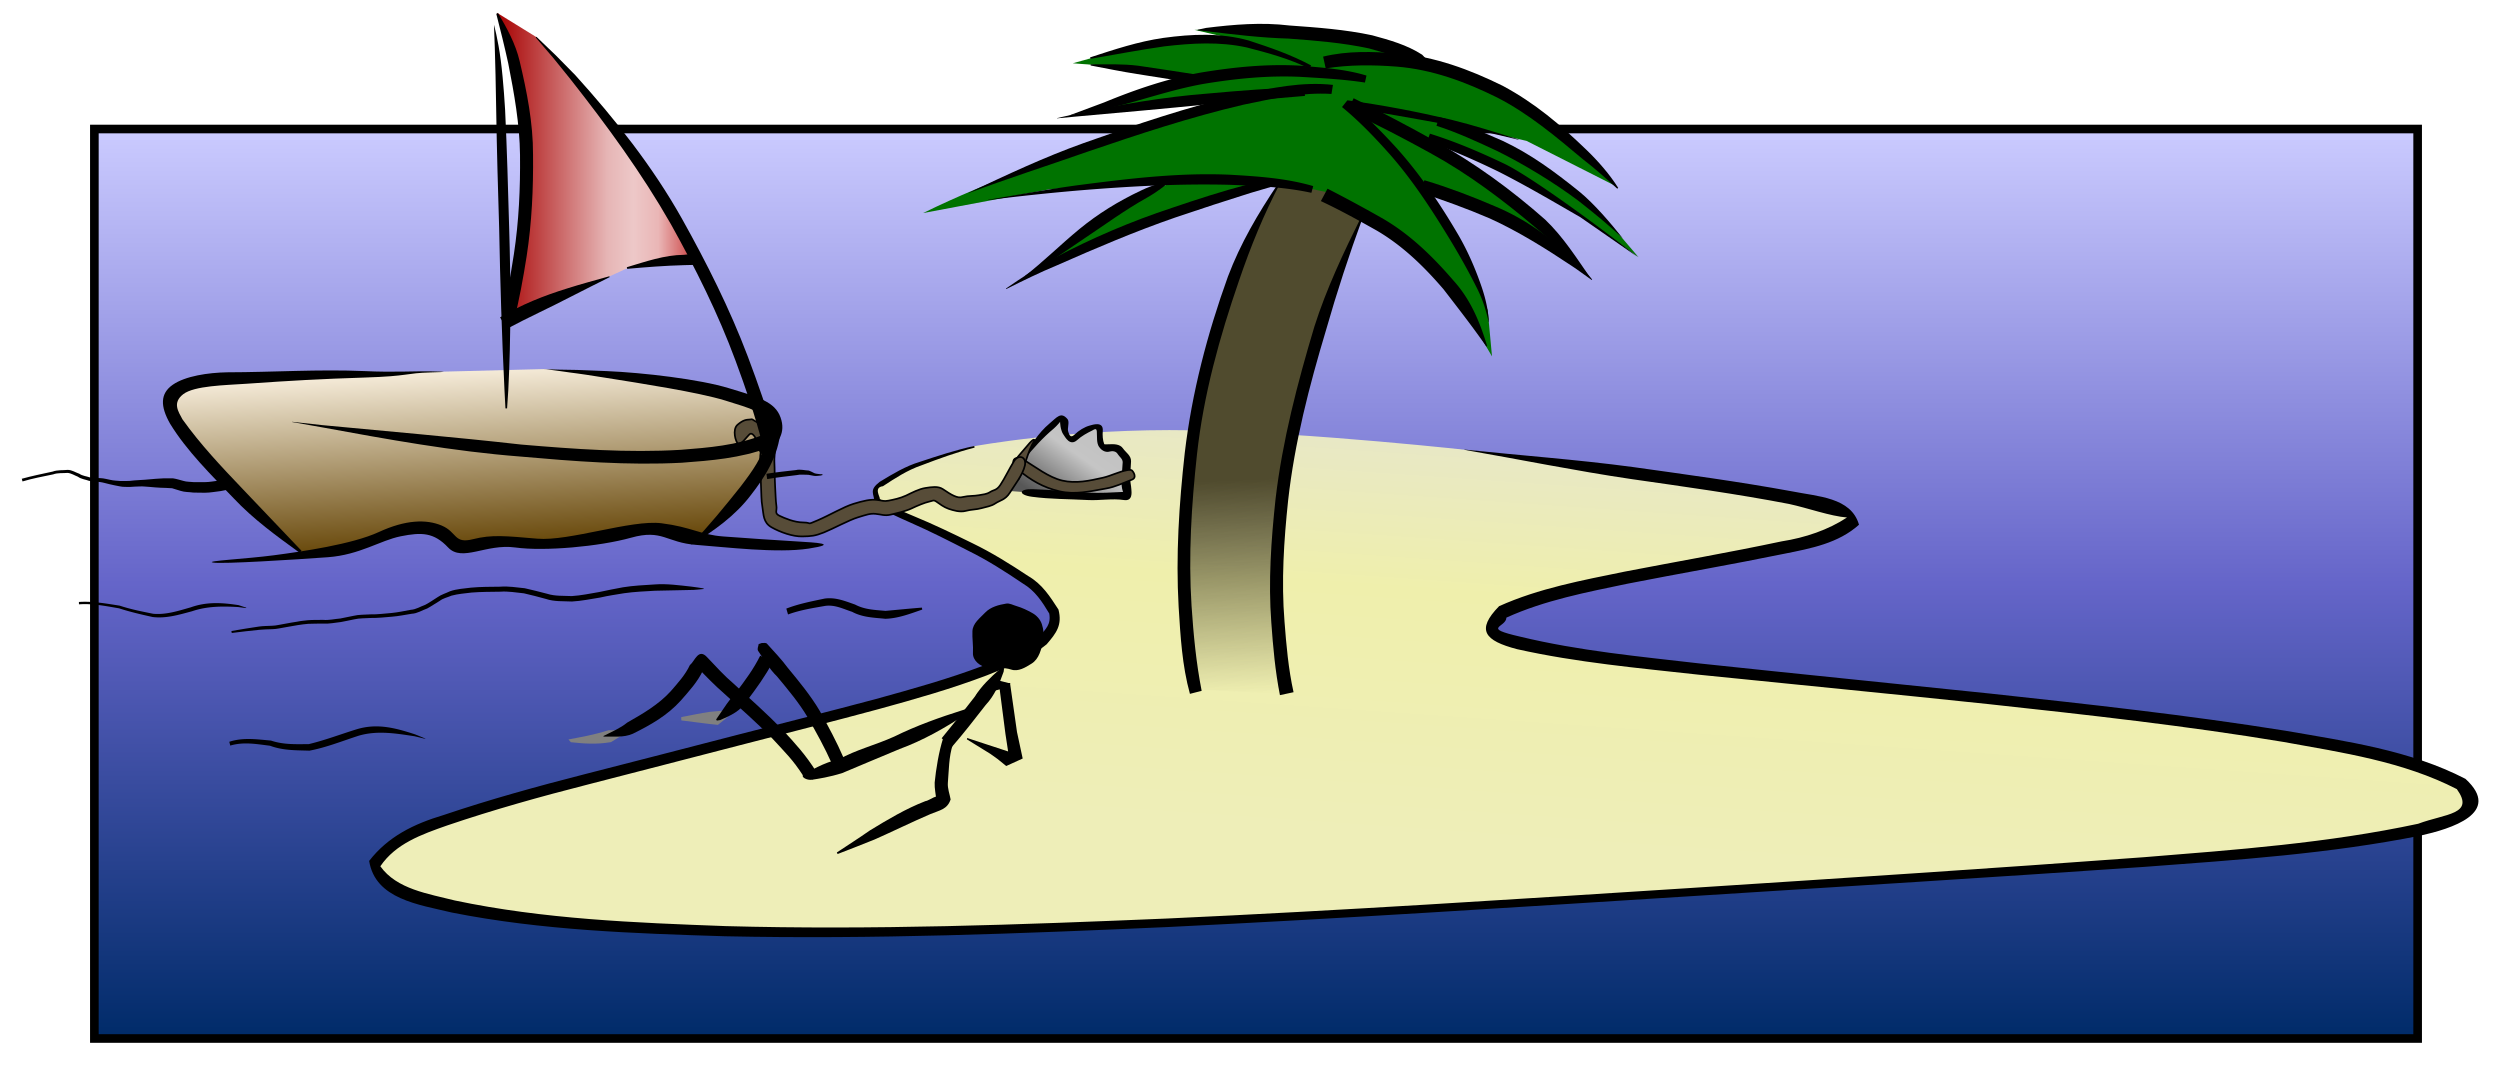
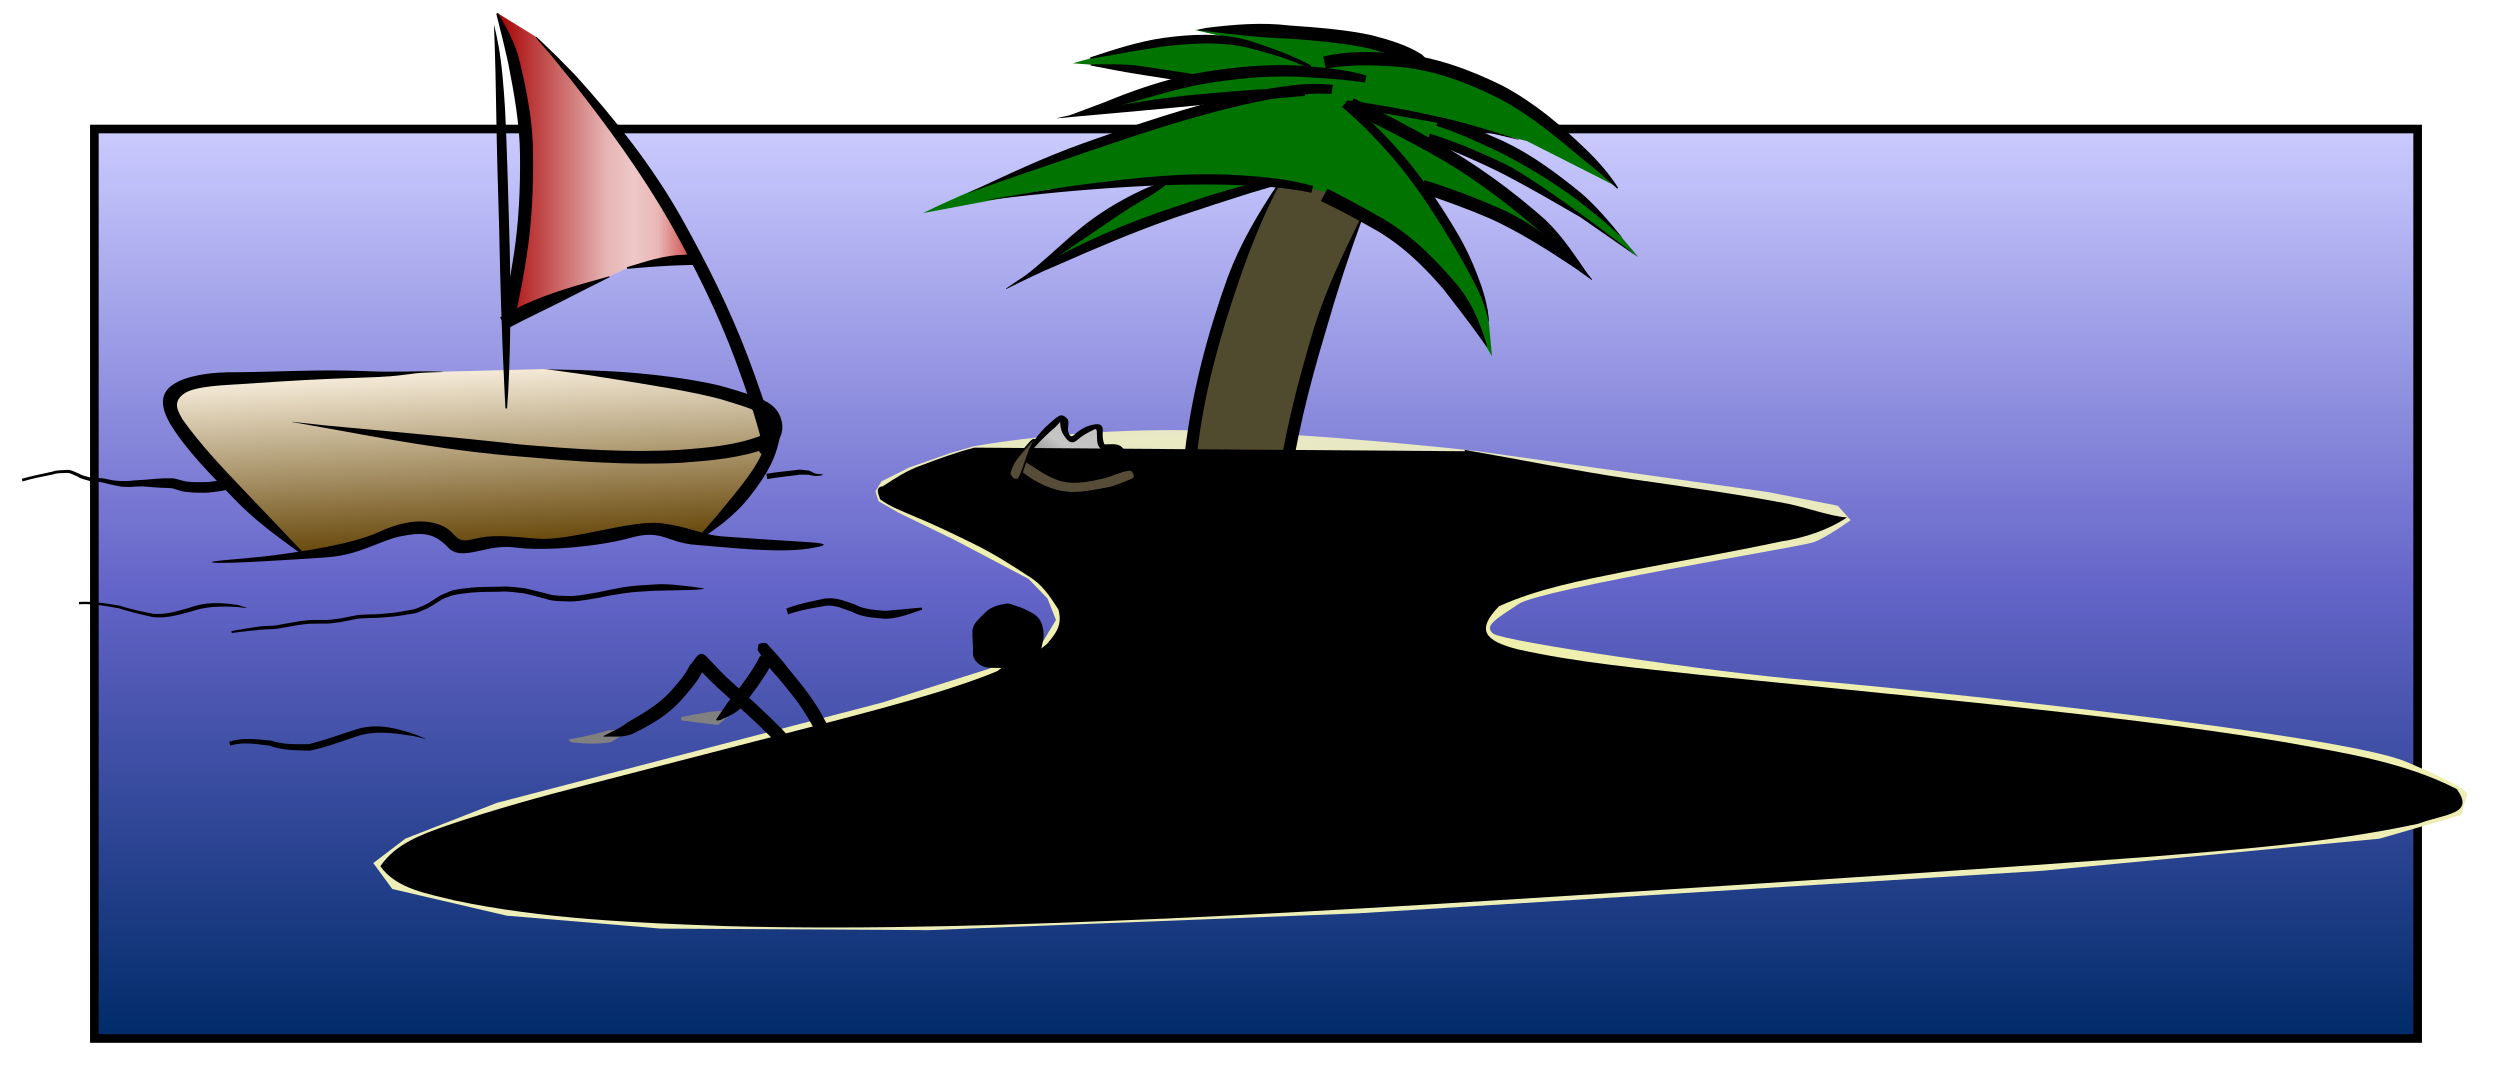
<svg xmlns="http://www.w3.org/2000/svg" viewBox="0 0 290 125" version="1.0">
  <defs>
    <linearGradient id="b" y2="239.85" gradientUnits="userSpaceOnUse" x2="284" gradientTransform="translate(-143.57 -199.17)" y1="345.36" x1="284">
      <stop offset="0" stop-color="#002b69" />
      <stop offset=".5" stop-color="#6565c9" />
      <stop offset="1" stop-color="#cbcbff" />
    </linearGradient>
    <linearGradient id="c" y2="244.07" gradientUnits="userSpaceOnUse" x2="241.68" gradientTransform="translate(-143.57 -199.17)" y1="244.07" x1="218.71">
      <stop offset="0" stop-color="#a70000" />
      <stop offset=".557" stop-color="#e6b5b5" />
      <stop offset=".689" stop-color="#edc8c8" />
      <stop offset=".815" stop-color="#eab6b6" />
      <stop offset="1" stop-color="#c93e3e" />
    </linearGradient>
    <linearGradient id="d" y2="267.61" gradientUnits="userSpaceOnUse" x2="218.04" gradientTransform="translate(-143.57 -199.17)" y1="289.11" x1="219.11">
      <stop offset="0" stop-color="#614000" />
      <stop offset=".5" stop-color="#ab966d" />
      <stop offset=".75" stop-color="#d0c1a3" />
      <stop offset="1" stop-color="#f6ecda" />
    </linearGradient>
    <linearGradient id="e" y2="262.86" gradientUnits="userSpaceOnUse" x2="303.5" gradientTransform="translate(-143.57 -199.17)" y1="320.36" x1="299.5">
      <stop offset="0" stop-color="#eeeeb8" />
      <stop offset=".5" stop-color="#efefac" />
      <stop offset="1" stop-color="#e3e3d7" />
    </linearGradient>
    <linearGradient id="f" y2="305.39" gradientUnits="userSpaceOnUse" x2="306.53" gradientTransform="translate(-143.57 -199.17)" y1="280.57" x1="305.57">
      <stop offset="0" stop-color="#504b2e" />
      <stop offset="1" stop-color="#504b2e" stop-opacity="0" />
    </linearGradient>
    <linearGradient id="g" y2="275.39" gradientUnits="userSpaceOnUse" x2="285.94" gradientTransform="translate(-143.57 -199.17)" y1="282.24" x1="281.16">
      <stop offset="0" stop-color="#575757" />
      <stop offset=".784" stop-color="#c5c5c5" />
      <stop offset="1" stop-color="#c3c3c3" />
    </linearGradient>
    <filter id="a">
      <feGaussianBlur stdDeviation="2.177" />
    </filter>
  </defs>
  <path d="M75.088 27.137l.031.062-.125.063c.488 1.919.978 3.848 1.406 5.781.492 2.523.952 5.036 1.188 7.594h-1.469c-.032-.75-.057-1.5-.094-2.25 0 0-.179-3.255-.5-5.719-.321-2.463-.781-4.125-.781-4.125s.157 3.733.25 9.969c.011.71.018 1.418.031 2.125H28.369v40.437c-.177-.01-.355-.008-.531-.031-.4-.14-.854-.189-1.219-.437-.44-.149-.828-.424-1.312-.438-.583.067-1.213-.027-1.782.188-1.194.262-2.383.516-3.562.843l.062.313c1.167-.358 2.372-.589 3.563-.844.543-.199 1.135-.099 1.687-.156.43.04.798.291 1.188.437.387.281.882.341 1.312.5.202.026.392.043.594.063v64.628h269.5v-24.47l5.03-1.47.72-2.38s.45-.49-5.75-3.21V40.637h-99.28l-.47-.5-9-5-8.75-3.25-14.5-3-9.88.25 4.25 1-11.62 1-6.75 1.875 4.87.375 9.25 1.375-7.37 2-5.44 2.094 5.19-.844 10-.875-1.63 1.375-6.37 2.125H89.493c-1.699-2.149-3.507-4.247-5.344-6.281-3.008-3.048-1.494-1.563-4.5-4.438l-.031.031-4.375-2.718c-.012-.02-.019-.043-.031-.063l-.031.031-.094-.062zm111.28 13l2.16.5h-1.16l-1-.5z" opacity=".178" color="#000" filter="url(#a)" transform="translate(-17.488 -25.723)" />
  <path color="#000" stroke="#000" fill="url(#b)" d="M28.434 40.689h269.5v105.5h-269.5z" transform="translate(-17.488 -25.723)" />
  <path d="M76.707 62.589l11.239-4.691 2.54-1.172 7.623-1.075s-4.202-8.502-8.209-13.975-7.036-8.404-7.036-8.404l-3.127-3.225-4.593-2.834 2.736 10.456.684 9.871-.586 7.329" fill-rule="evenodd" fill="url(#c)" transform="translate(-17.488 -25.723)" />
  <path d="M80.699 68.533l-11.749.3-9.653.157-12.613.324-6.875 1-2.5 1.625.625 2.25 7.375 8.625 7.25 7.125 4.625-.375 7.125-2.5h3.25l3.375 2.125 5.25-.75 6.125.5 5.875-1.125 5.625-1.125 4.625 1.5 5.996-6 2.88-5.125-.75-4-6-2.125-11.001-1.75" fill-rule="evenodd" fill="url(#d)" transform="translate(-17.488 -25.723)" />
  <path d="M154.322 22.841l8.5 5 5 5 3.12 4.875 2.13 3.625-.5-5.375-3.88-8.75-3.62-5.5 10.12 3.875 6.25 3-14.37-12 11.12 4.75 9.13 6.531 2.75 1.969-2.88-3.375-8.62-7.125-9.63-4.875 8.13 1.875 10.37 5.25-6.75-7.125-9-5-8.75-3.25-14.5-3-9.87.25 4.25 1-11.63 1-6.75 1.875 4.88.375 9.25 1.375-7.38 2-5.43 2.094 5.18-.844 10-.875-1.62 1.375-19.88 6.625c-4.27 1.606-8.43 3.312-12.37 5.25l14.62-2.75 11.13-.875 4.25-.25-4.75 1.625-7.25 4.875-3.88 3.5 20.75-8.125 6.88-1.5" fill-rule="evenodd" fill="#007300" />
  <path d="M130.44 77.493s11.31-2.122 25.28-1.856c13.96.265 32.88 2.386 32.88 2.386l33.94 4.773 8.13 1.591 1.5 1.679s-2.83 2.033-4.33 2.564c-1.5.53-31.55 5.391-34.2 7.159-2.66 1.768-4.07 2.563-2.92 3.447s25.72 4.504 36.5 5.394c10.79.88 61.7 6.19 69.39 9.46s7.07 3.8 7.07 3.8l-.71 2.38-9.46 2.74-39.06 3.72-79.46 4.94-49.77 1.95-31.11-.18-17.854-1.5-13.259-3.09-2.209-3.01 3.712-2.83 10.607-4.15 44.813-11.67 12.29-3.89 6.27-3.18 1.5-2.475-.97-2.475-2.21-2.298-8.57-4.508-6.54-3.181-2.3-1.326-.35-1.149.7-1.149 3.18-1.591 4.78-1.68" color="#000" fill="url(#e)" transform="translate(-17.488 -25.723)" />
  <path d="M165.7 47.264l-3.62 7.336-6.36 20.506-.71 21.832 1.24 8.752 9.72.53V83.503l5.83-23.865 3.89-9.192-3.62-2.298-4.77-.972" fill-rule="evenodd" fill="url(#f)" transform="translate(-17.488 -25.723)" />
  <path d="M134.72 82.689l3.81.281 9.37.344.35-.75.03-3.344-1.06-1.562-1.85-.094-.37-2.281-1.28.125-1.79 1.25-.71-.594-.47-1.781-1.25.656-2.07 2.375-2.12 2.344-.75 2.437" fill-rule="evenodd" fill="url(#g)" transform="translate(-17.488 -25.723)" />
-   <path d="M113.052 51.925c-2.1.533-4.14 1.284-6.16 2.052-1.63.557-3.05 1.492-4.47 2.421-1.13.15-.3 1.251-.36 1.498 1.19.891 2.61 1.401 3.96 1.987 2.3.946 4.54 2.031 6.77 3.125 2.26 1.094 4.38 2.42 6.47 3.806 1.64.944 2.54 2.385 3.52 3.896.46 1.794-.24 2.716-1.37 4.027-2.04 1.66-4.51 2.64-6.93 3.6-4.1 1.56-8.33 2.76-12.56 3.92-5.32 1.44-10.68 2.79-16.02 4.17-5.907 1.55-11.823 3.04-17.729 4.58-5.48 1.4-10.931 2.92-16.287 4.74-2.993 1.05-5.986 2.11-7.767 4.74 1.898 2.67 5.587 3.19 8.65 3.97 10.312 2.17 20.882 2.58 31.383 2.97 17.09.47 34.18-.16 51.25-.88 20.19-.92 40.36-2.24 60.53-3.53 17.59-1.14 35.17-2.28 52.74-3.58 10.66-.86 21.36-1.64 31.83-3.88 3.18-1.19 6.62-1.06 4.49-4.02-6.21-3.2-13.3-4.24-20.1-5.47-11.32-1.88-22.73-3.14-34.13-4.38-11.23-1.19-22.46-2.27-33.69-3.42-7.05-.78-14.14-1.41-21.08-2.96-3.8-.99-4.8-2.223-2.1-4.989 4.62-2.08 9.66-3.002 14.59-4.014 6.06-1.172 12.14-2.221 18.18-3.505 2.74-.424 5.43-1.344 7.59-2.771-1.93-.145-4.6-1.116-6.73-1.57-6.07-1.169-12.2-2.01-18.31-2.889-6.48-.957-12.89-2.269-19.34-3.388l.01-.032c6.51.688 13.04 1.157 19.53 2.026 6.14.865 12.3 1.691 18.41 2.812 3.02.611 6.91.69 7.82 3.882-2.39 2.141-5.51 2.738-8.68 3.369-6.05 1.244-12.13 2.281-18.19 3.475-4.75.993-9.59 1.916-14.03 3.93-.02 1.164-2.98 1.159 1.59 2.207 6.85 1.657 13.89 2.307 20.88 3.117 11.22 1.2 22.45 2.31 33.68 3.49 11.43 1.24 22.87 2.49 34.23 4.31 7.06 1.23 14.44 2.25 20.87 5.58 4.34 3.98-1.72 5.8-5.2 6.58-10.56 2.11-21.32 2.83-32.04 3.63-17.58 1.21-35.17 2.3-52.75 3.41-20.18 1.27-40.36 2.59-60.56 3.57-17.1.76-34.21 1.44-51.33 1.07-10.598-.33-21.262-.68-31.689-2.75-3.859-.93-8.887-1.55-9.603-5.99 2.2-2.83 5.145-4.28 8.654-5.33 5.393-1.82 10.876-3.33 16.387-4.74 5.909-1.52 11.823-3.03 17.731-4.57 5.34-1.37 10.68-2.72 16.01-4.14 4.19-1.16 8.38-2.32 12.44-3.86 2.26-.93 4.61-1.78 6.52-3.355.74-.936 1.38-1.41 1.15-2.704-.82-1.363-1.62-2.622-3.06-3.481-2.04-1.378-4.1-2.7-6.31-3.789-2.2-1.128-4.4-2.252-6.66-3.242-1.45-.668-3-1.237-4.21-2.297-.11-1.174-.69-1.486.57-2.464 1.5-.907 2.99-1.822 4.69-2.331 2.07-.688 4.14-1.364 6.28-1.834l.04.195z" color="#000" />
+   <path d="M113.052 51.925c-2.1.533-4.14 1.284-6.16 2.052-1.63.557-3.05 1.492-4.47 2.421-1.13.15-.3 1.251-.36 1.498 1.19.891 2.61 1.401 3.96 1.987 2.3.946 4.54 2.031 6.77 3.125 2.26 1.094 4.38 2.42 6.47 3.806 1.64.944 2.54 2.385 3.52 3.896.46 1.794-.24 2.716-1.37 4.027-2.04 1.66-4.51 2.64-6.93 3.6-4.1 1.56-8.33 2.76-12.56 3.92-5.32 1.44-10.68 2.79-16.02 4.17-5.907 1.55-11.823 3.04-17.729 4.58-5.48 1.4-10.931 2.92-16.287 4.74-2.993 1.05-5.986 2.11-7.767 4.74 1.898 2.67 5.587 3.19 8.65 3.97 10.312 2.17 20.882 2.58 31.383 2.97 17.09.47 34.18-.16 51.25-.88 20.19-.92 40.36-2.24 60.53-3.53 17.59-1.14 35.17-2.28 52.74-3.58 10.66-.86 21.36-1.64 31.83-3.88 3.18-1.19 6.62-1.06 4.49-4.02-6.21-3.2-13.3-4.24-20.1-5.47-11.32-1.88-22.73-3.14-34.13-4.38-11.23-1.19-22.46-2.27-33.69-3.42-7.05-.78-14.14-1.41-21.08-2.96-3.8-.99-4.8-2.223-2.1-4.989 4.62-2.08 9.66-3.002 14.59-4.014 6.06-1.172 12.14-2.221 18.18-3.505 2.74-.424 5.43-1.344 7.59-2.771-1.93-.145-4.6-1.116-6.73-1.57-6.07-1.169-12.2-2.01-18.31-2.889-6.48-.957-12.89-2.269-19.34-3.388l.01-.032l.04.195z" color="#000" />
  <g color="#000">
    <path d="M138.032 80.487c-.91-3.28-1.1-6.71-1.31-10.09-.34-5.97.05-11.93.71-17.86.83-7.01 2.62-13.83 5.01-20.46 1.44-3.82 3.5-7.33 5.77-10.7l.33-.21c-1.93 3.65-3.48 7.46-4.81 11.37-2.26 6.55-4.12 13.24-4.88 20.15-.64 5.85-1.01 11.73-.63 17.62.22 3.29.53 6.58 1.17 9.83l-1.36.35zM148.472 80.637c-.55-2.79-.8-5.61-1-8.43-.36-4.78-.02-9.56.49-14.31.8-6.8 2.54-13.44 4.5-19.99 1.4-4.41 3.39-8.61 5.44-12.75l.18.07c-1.58 4.31-3.01 8.67-4.27 13.09-1.94 6.46-3.64 13.01-4.39 19.74-.49 4.66-.8 9.35-.42 14.03.21 2.75.45 5.51 1.05 8.21l-1.58.34zM154.452 10.897c-3.44-.21-6.84.54-10.18 1.24-6.18 1.44-12.21 3.44-18.21 5.49-4.56 1.6-9.15 3.07-13.68 4.76l-.01-.03c4.38-2.06 8.76-4.13 13.33-5.76 6.02-2.14 12.09-4.2 18.32-5.65 3.47-.74 7.03-1.5 10.6-1.1l-.17 1.05z" />
    <path d="M152.122 22.367c-3.13-.68-6.34-.81-9.52-.93-5.85-.15-11.7.18-17.52.66a260 260 0 00-10.44 1.11l-.01-.04c3.46-.57 6.91-1.21 10.38-1.68 5.85-.76 11.74-1.48 17.64-1.22 3.26.19 6.54.4 9.68 1.32l-.21.78zM153.992 21.887a164 164 0 016.52 3.53c3.14 1.85 5.73 4.39 8.09 7.13 1.99 2.19 3.07 4.83 3.91 7.6l-.1.04c-1.58-2.27-3.28-4.45-4.97-6.64-2.25-2.62-4.72-5.03-7.72-6.79-2.13-1.2-4.28-2.39-6.5-3.43l.77-1.44zM156.282 11.657c2.07 1.65 3.91 3.54 5.69 5.48 2.77 3.08 5.08 6.51 7.17 10.07.91 1.56 1.66 3.19 2.29 4.86.55 1.47 1.15 3.13 1.28 5.29l-.03.01c-.39-1.85-.9-3.06-1.47-4.17-.93-1.85-1.95-3.65-3.02-5.42-2.11-3.46-4.32-6.87-7.01-9.92-1.72-1.93-3.51-3.8-5.51-5.44l.61-.76z" />
    <path d="M165.232 20.907c2.79.84 5.51 1.87 8.18 3.02 3.54 1.47 6.57 3.69 9.32 6.33.15.03 1.8 1.98 1.96 2.16l-.06.06c-.79-.55-1.55-1.14-2.35-1.66-3.04-2.02-6.15-3.97-9.47-5.48-2.65-1.14-5.36-2.11-8.09-3.02l.51-1.41z" />
    <path d="M157.022 11.397c3.24 1.6 6.43 3.27 9.58 5.04 4.55 2.53 8.74 5.6 12.64 9.04 2.14 2.05 3.63 4.45 5.32 6.87-2.01-1.64-4.05-4-6.25-5.79-3.89-3.3-7.95-6.37-12.43-8.82-3.14-1.73-6.31-3.39-9.57-4.88l.71-1.46zM153.482 6.567c2.84-.69 5.75-.59 8.64-.37 4.32.37 8.35 1.86 12.2 3.76 3.74 2.01 6.68 4.51 9.73 7.45 1.32 1.27 2.7 2.85 3.66 4.39l-.11.09c-1.3-1.18-2.59-2.35-3.98-3.41-3.14-2.63-6.29-5.29-9.96-7.17-3.68-1.82-7.53-3.25-11.66-3.58-2.74-.21-5.49-.23-8.22.21l-.3-1.37z" />
    <path d="M156.302 11.637c4.05.54 8.06 1.32 12.04 2.25 2.64.65 5.23 1.48 7.82 2.29l-.01.04c-2.63-.65-5.27-1.26-7.94-1.7-4.01-.75-8.02-1.45-12.03-2.1l.12-.78z" />
    <path d="M166.942 13.587c2.54.63 4.93 1.69 7.32 2.73 3.28 1.53 6.07 3.6 8.88 5.86 1.75 1.41 3.74 3.75 5.12 5.5-1.48-1.45-3.58-3.14-5.16-4.38-2.8-2.1-6.26-4.21-9.41-5.77-2.31-1.08-4.62-2.15-7.06-2.94l.31-1z" />
    <path d="M165.872 15.507c2.92.91 5.73 2.11 8.49 3.42 3.35 1.55 12.72 8.56 15.57 10.86l-6.61-4.59c-3.12-1.8-6.23-3.63-9.44-5.26a96.81 96.81 0 00-8.31-3.59l.3-.84zM158.332 9.577c-2.47-.38-4.97-.51-7.46-.66-3.79-.18-7.56.2-11.29.82-3.79.68-7.24 1.94-10.84 2.79l-4.78.89 4.13-1.54c3.64-1.5 7.38-2.78 11.27-3.47 3.83-.63 7.7-1.02 11.59-.78 2.54.23 5.11.39 7.56 1.14l-.18.81z" />
    <path d="M151.372 11.127c-3.7.31-7.4.62-11.1.95-5.17.54-10.35.98-15.53 1.45-.71.06-1.41.13-2.12.2v-.03c.69-.16 1.38-.32 2.08-.47 5.11-1.08 10.25-1.98 15.46-2.38 3.72-.33 7.44-.67 11.17-.65l.04.93zM133.002 22.957c-2.57 1.44-4.75 3.06-7.01 4.56-2.17 1.49-4.78 3.21-6.92 4.73l-.2-.22c2.05-1.57 4.18-3.68 6.32-5.44s4.48-3.22 7.19-4.5 4.34-1.09 4.34-1.09c-.4-.85-1.16.52-3.72 1.96z" />
    <path d="M145.072 22.377c-2.92.92-5.83 1.86-8.73 2.85-4.66 1.61-9.2 3.55-13.71 5.54-2.01.83-3.96 1.79-5.9 2.76l-.04-.06c1.81-1.24 3.63-2.45 5.55-3.51 4.4-2.33 8.98-4.29 13.72-5.85 2.91-.99 5.84-1.94 8.82-2.72l3.79-.04-3.5 1.03zM151.902 7.967c-2.31-1.15-4.79-1.82-7.27-2.46-3.17-.7-6.37-.5-9.56-.13-2.87.41-5.72.95-8.58 1.45l-.04-.17c2.79-.91 5.58-1.84 8.5-2.26 3.31-.45 6.63-.61 9.89.3 2.48.81 4.94 1.65 7.25 2.9l-.19.37zM141.282 9.117c-1.37.05-2.75.09-4.13.14l-.01-.16 4.1-.51.04.53z" />
    <path d="M139.522 9.697c-2.55-.28-5.08-.7-7.62-1.11-1.8-.28-3.59-.65-5.39-.99l.01-.13c1.84 0 3.69-.07 5.52.16 2.53.36 5.06.77 7.58 1.15l-.1.92zM164.242 7.627c-1.71-.96-3.57-1.49-5.44-2.01-3.07-.66-6.21-.91-9.33-1.14-3.2-.09-6.38-.48-9.55-.86-.33-.03-.65-.07-.98-.1v-.07l.97-.21c3.22-.4 6.43-.67 9.67-.28 3.21.23 6.44.46 9.6 1.14 2.01.55 4.01 1.1 5.79 2.25l1.33 1.41-2.06-.13z" />
  </g>
  <g color="#000">
    <path d="M70.872 86.087c-1.76.29-3.13.17-4.65.01l-.28-.32c1.27-.25 2.91-.51 4.64-1.07l2.62-.04-2.33 1.42zM83.272 84.087c-1.41-.14-2.82-.35-4.24-.52l-.01-.38c1.09-.21 2.19-.45 3.29-.61.32-.05 1.61-.13 1.93-.16l.2.73-1.17.94z" fill="gray" />
    <path d="M93.162 89.977c-1.2-1.87-2.07-2.67-3.57-4.31-1.77-1.8-3.67-3.47-5.54-5.17-1.13-.98-2.17-2.05-3.2-3.13.08-.25.45.28.68.43-.62 1.32-1.61 2.38-2.56 3.47-1.56 1.73-3.52 2.84-5.57 3.85-1.11.48-2.26.29-3.39.33l-.01-.07c.94-.49 1.93-.88 2.76-1.56 1.81-1.03 3.61-2.07 5.03-3.62.83-.96 1.7-1.9 2.24-3.06.56-.41.98-2.05 2.03-.86.99 1.04 1.96 2.12 3.06 3.05 1.89 1.73 3.81 3.44 5.6 5.27 1.57 1.7 2.72 2.95 3.96 4.91l-1.52.47z" />
    <path d="M93.732 89.417c.76-.18 1.5-.45 2.24-.67l.1.17c-.61.5-1.23.99-1.82 1.51l-.52-1.01zM96.492 88.577c-.81-1.83-1.78-3.58-2.77-5.31-1.01-1.72-2.3-3.25-3.57-4.78-.91-.88-1.53-1.98-2.22-3-.12-.26.05-.52.07-.77l.37-.13c.18.03.47-.09.63.12.8.89 1.66 1.78 2.38 2.76 1.32 1.6 2.65 3.21 3.71 5 .99 1.79 1.96 3.58 2.77 5.46l-1.37.65z" />
    <path d="M89.632 76.807c-.83 1.58-1.88 3.02-2.95 4.44-.79 1.25-1.88 1.73-3.14 2.28l-.39.06-.08-.13c.07-.1.14-.2.21-.31.68-.99 1.31-2 2.14-2.88 1.01-1.34 2.02-2.69 2.76-4.21l1.45.75zM112.692 82.077c-.33.1-.64.18-.97.28-2.73.86-5.42 1.82-8 3.09-2.26 1.02-4.32 1.48-6.47 2.66-1.57.27-3.52 1.45-4 1.72-.46.26.32.73.97.62.7-.11 2-.3 3.5-.78 1.35-.55 4.78-2.03 6.63-2.78 2.72-1 5.21-2.41 7.62-4 .29-.2.56-.39.85-.59l-.13-.22z" />
    <path d="M109.232 85.637c1.31-1.59 2.59-3.19 3.84-4.82.78-1.25 1.82-2.23 2.9-3.19.11-.07.21-.13.32-.2l.18.12c-.02.12-.04.25-.05.37-.5 1.41-1.03 2.74-2.09 3.87-1.28 1.64-2.54 3.28-3.91 4.85l-1.19-1z" />
    <path d="M110.522 86.387c-.46 1.36-.45 3.01-.57 4.42-.05.67.21 1.29.32 1.93-.39 1.17-1.28 1.25-2.35 1.7-2.17.93-4.29 1.98-6.46 2.94-1.42.58-2.86 1.13-4.3 1.69l-.09-.18c1.28-.85 2.58-1.68 3.84-2.56 2.07-1.26 4.15-2.51 6.42-3.39.43-.02 1.78-1.13 1.29-.07-.06-.68-.23-1.39-.2-2.09.15-1.54.49-3.61.97-5.1l1.13.71zM117.162 79.227l-1.28.1.75 5.81.31 2.03-4.75-1.56-.03.16 2.72 1.68.84.6 1 .81 1.91-.87-.66-3.07-.81-5.69z" />
    <path d="M117.212 79.287c-.5.83-3.1.87-3.75 1.56l-.22-.14c.21-.9 2.37-.87 2.6-1.77l1.37.35zM116.722 70.017c-.84.14-1.8.37-2.45 1.05-.59.63-1.43 1.22-1.47 2.15-.04.83.11 1.67.06 2.51-.05.9.86 1.61 1.7 1.71.91.1 1.84-.06 2.73.23.83.28 1.67-.25 2.36-.68.9-.55 1.15-1.7 1.35-2.69.13-.63.05-1.29-.15-1.9-.19-.57-.62-1.02-1.13-1.3-.57-.32-1.16-.6-1.77-.78-.41-.11-.83-.37-1.23-.3z" />
  </g>
  <path d="M119.782 56.744c2.14.063 4.29.279 6.44.4 1.36.076 2.72-.011 4.07-.082.02-.002.01.036.01.053-.26-.602-.21-1.27-.18-1.888.02-.531.09-1.071.11-1.595.01-.406-.38-.642-.57-.949-.19-.36-.64-.389-.91-.308-.61.188-1.08-.265-1.26-.538-.31-.45-.22-1.183-.26-1.778-.03-.507-.37-.196-.52-.126-.59.286-1.25.647-1.75 1.106-.87.781-1.41-.373-1.62-.655-.29-.375-.45-1.511-.33-1.555.13-.047-.48.639-.77.878-1.28 1.071-2.4 2.312-3.44 3.611-.19.237-.33.512-.51.754-.14.184-.18.163-.09-.053.12-.283.25-.571.41-.833.91-1.449 1.81-2.955 3.13-4.058.86-.72 1.33-1.409 2.08-.52.31.362-.09 1.108.12 1.541.06.131.18.777.69.278.51-.492 1.18-.911 1.8-1.069.29-.077 1.58-.532 1.49.616-.04.513-.01 1.087.17 1.547.02.04.41.019.62.012.45-.014 1.2-.051 1.56.489.32.469.96.823.93 1.5-.03.575-.06 1.162-.1 1.742-.04.498.12 1.057.14 1.526.01.249.2 1.381-.87 1.215-1.35-.211-2.78.076-4.18 0-2.16-.118-4.34-.092-6.48-.379-1.62-.217-1.56-.929.07-.882z" color="#000" />
  <g stroke="#000" stroke-width=".2" fill="#574c38" color="#000">
    <path d="M118.772 53.347c1.36.83 2.88 2.03 4.45 2.4 1.59.37 3.16.02 4.71-.33.96-.22 1.86-.71 2.83-.88.24-.05.45-.03.52.02.16.12.67.85 0 1.09-1.01.38-1.88.83-2.99 1.02-1.8.32-3.6.75-5.41.32-1.9-.45-3.26-1.26-4.77-2.49-1.1-.91-.45-1.82.66-1.15z" />
    <path d="M120.002 51.117c-.78 1.09-1.16 3.31-1.85 4.46-.85.27-.82-.47-1.05-.53.27-1.52 1.14-2.2 2.05-3.32s.85-.61.85-.61z" />
-     <path d="M86.942 48.667c-.34.02-.72.03-1.38.6-.65.56-.23 2.01.07 2.22.29.2 1.1-.95 1.34-1.13s.55.18.69.5.5.58.59.91c.09.32-.03.67-.06 1.09s.01.83.03 1.44c.02.6.01 1.43.06 2.19.05.75.01 1.5.16 2.34s.06 1.77 1.06 2.34 2.49 1.09 3.56 1.06c1.08-.02 1.48-.06 2.5-.46 1.03-.41 2.92-1.44 3.94-1.75s1.41-.47 2.06-.41c.66.06 1.06.26 1.76.09.69-.16 1.69-.38 2.4-.71.71-.34 1.54-.68 2.03-.79.49-.1.51-.25.88 0 .37.26.85.63 1.4.82.56.19 1.32.42 1.97.25.66-.18 1.27-.15 1.85-.32.57-.17 1.1-.21 1.62-.56s1.14-.4 1.66-1.22c.51-.82 1.51-2.09 1.75-3.15.23-1.06-.74-1.35-1.25-.53-.51.81-1.15 2.13-1.6 2.78-.44.65-.79.55-1.18.81-.4.26-.81.28-1.32.37-.5.1-1.26.06-1.75.19-.48.13-.74.04-1.12-.12-.39-.17-.77-.43-1.31-.79-.54-.35-1.28-.23-2-.12-.73.11-1.57.55-2.25.88-.69.32-1.47.48-2.04.59-.56.11-.67-.02-1.37-.09-.7-.08-1.52.1-2.69.46-1.16.36-2.75 1.31-4.15 1.91-1.41.6-.59.26-1.66.25s-2.16-.49-2.78-.78c-.62-.3-.25-.59-.35-1.16-.09-.57-.1-1.55-.15-2.28s-.05-1.5-.06-2.09c-.02-.59-.05-.98 0-1.44.04-.46.04-.86 0-1.37-.05-.52-.54-.88-.82-1.47-.27-.6-1.16-.99-1.53-1.22-.36-.24-.22-.15-.56-.13z" />
  </g>
  <g color="#000">
    <path d="M31.802 64.407c3.24-.43 9.03-1.26 12.14-2.69 3.1-1.43 5.5-1.51 7.3-.75 1.81.77 1.4 2.15 3.62 1.58 2.22-.56 3.79-.37 7.47-.06 3.69.32 10.91-2.23 14.4-1.79s4.49 1.33 7.15 1.53 6.49.46 8.58.58c2.09.13 5.01.26 1.34.83-3.66.56-9.55-.17-13.04-.43s-3.91-1.86-7.57-.83c-3.66 1.02-10.04 1.6-13.42 1.13-3.39-.47-6.16 1.73-7.79 0-1.66-1.76-3.08-1.78-5.49-1.3-2.4.48-4.74 2.15-8.45 2.43-3.72.27-12.28.81-13.33.62s3.85-.42 7.09-.85z" />
    <path d="M90.572 49.767c-.28 3.26-1.89 5.61-3.43 7.61-1.85 2.46-4.33 4.19-6.9 5.79l-.04-.05c2.04-2.12 3.89-4.39 5.72-6.69 1.5-1.97 2.38-3.23 3.14-5.58l1.51-1.08zM26.352 43.187c-2.2.04-4.86.43-6.32 1.45-1.47 1.03-1.44 2.5-.31 4.5 1.94 3.17 4.77 5.95 7.38 8.66 2.28 2.43 4.99 4.39 7.68 6.34l.19-.25c-2.28-2.37-4.5-4.75-6.78-7.12-2.47-2.59-4.95-5.21-7.03-8.13-.48-.9-1.19-1.91.09-2.91 1.29-.99 4.87-1.04 7.31-1.21 5.26-.37 8.7-.56 13.69-.72 5.38-.17 4.6-.51 7.78-.6 1.95-.05 1.93-.08 0-.12s-4.45.13-7.71-.03c-5.33-.23-10.65.13-15.97.14z" />
    <path d="M89.132 51.937c-3.21 1.21-6.64 1.49-10.04 1.74-6.26.33-12.52-.17-18.76-.72-7.76-.6-15.41-2-23.05-3.4l-3.39-.6v-.03c1.14.13 2.28.25 3.42.38 7.72.74 15.44 1.39 23.14 2.26 6.16.52 12.35.98 18.53.61 3.21-.25 6.47-.51 9.49-1.72l.66 1.48zM58.592 12.727c.22 4.56.34 9.12.47 13.69.19 6.28.22 12.57-.1 18.86-.05.7-.09 1.4-.14 2.1h-.19c-.04-.7-.08-1.4-.11-2.1-.31-6.28-.5-12.55-.62-18.83-.14-4.55-.27-9.03-.34-13.59-.09-6.23-.26-9.98-.26-9.98s.47 1.67.79 4.14c.32 2.46.5 5.71.5 5.71z" />
    <path d="M88.132 51.397c.47-.76 1.49-1.43.93-2.5-.55-1.08-1.82-1.48-4.95-2.44s-9.69-1.97-13.83-2.63-2.97-.43-5.46-.8-2.51-.2.01-.15c2.53.05 1.29-.01 5.53.17s10.79.94 14.21 1.99c3.42 1.04 5.32 1.56 5.97 3.38.65 1.81-.31 2.91-1.27 3.91-.95.99-1.6-.17-1.14-.93zM58.012 36.817c2.44-1.48 5.1-2.53 7.82-3.37 1.6-.51 3.23-.94 4.85-1.4l.04.1c-1.5.75-3 1.5-4.5 2.27-2.45 1.28-4.97 2.41-7.41 3.72l-.8-1.32z" />
    <path d="M58.222 36.997c.55-2.49 1-5 1.39-7.52.58-3.81.75-7.65.71-11.5-.04-3.58-.67-7.1-1.36-10.6-.42-1.93-.9-3.86-1.39-5.77l.2-.09c1.04 1.76 2.02 3.54 2.5 5.55.85 3.58 1.57 7.19 1.56 10.89.04 3.93-.14 7.87-.74 11.75-.4 2.56-.86 5.1-1.5 7.61l-1.37-.32zM88.402 51.407c-.81-3.24-1.91-6.4-3.07-9.54-2.03-5.5-4.65-10.73-7.5-15.85-3.39-5.94-7.43-11.46-11.66-16.83-2.68-3.31-1.33-1.7-4.03-4.84l.08-.08c3.01 2.88 1.51 1.4 4.51 4.45 4.64 5.13 8.95 10.57 12.35 16.61 2.89 5.17 5.56 10.47 7.66 16.02 1.19 3.18 2.35 6.38 3.18 9.67l-1.52.39z" />
    <path d="M79.362 30.757c-2.21.06-4.41.23-6.61.43l-.04-.19c2.18-.65 4.35-1.42 6.65-1.44l1.24-.15.34 1.31-1.58.04zM2.532 55.537c1.18-.33 2.38-.57 3.57-.83.57-.21 1.19-.14 1.77-.2.48.01.89.3 1.33.45.36.25.81.28 1.21.42.41.06.83.06 1.25.09.39.01.76.13 1.15.2.38.09.77.09 1.15.13.35.02.7-.01 1.05-.01.39-.06.79-.07 1.19-.1.4-.01.81-.06 1.22-.09.4-.05.81-.06 1.21-.09.48-.04.95-.01 1.43-.02.42.06.82.2 1.22.3.38.12.79.09 1.18.14.44.01.88 0 1.33 0 .54 0 1.08-.12 1.61-.18.58-.15.48-.05 1.06-.12.4.2.49.58.54 1.1-.55.08-.87.11-1.41.24-.6.06-1.19.19-1.8.19-.46-.01-.93 0-1.39-.02-.47-.07-.97-.04-1.43-.19-.34-.11-.67-.21-1.01-.31-.44-.02-.89-.06-1.33-.06-.4-.03-.81-.04-1.21-.09-.4-.02-.8-.08-1.2-.06-.39.02-.78.02-1.17.06-.38-.02-.77.02-1.15-.07-.4-.08-.8-.15-1.2-.25-.36-.08-.72-.2-1.09-.25-.43-.05-.85-.08-1.28-.14-.43-.16-.92-.2-1.3-.48-.39-.15-.75-.4-1.18-.44-.56.05-1.14-.03-1.68.17-1.19.25-2.4.47-3.56.82l-.08-.31zM88.902 54.957c1.14-.18 2.29-.3 3.43-.43.5-.12 1 .04 1.5.06.23.08.43.21.65.31.22.08.45.07.67.11h.24l.02.1-.24.06c-.25.01-.5.08-.76.03-.22-.04-.43-.09-.65-.12-.46.01-.92-.07-1.37.04-1.13.14-2.27.26-3.4.46l-.09-.62zM26.842 73.197c1.07-.2 2.15-.35 3.22-.52.5-.07 1-.06 1.5-.09.51-.01 1-.16 1.5-.23.47-.1.93-.16 1.4-.24.41-.09.83-.12 1.25-.17.59-.05 1.19-.03 1.78-.04.67.06 1.32-.11 1.98-.16.51-.1 1.02-.21 1.53-.31.65-.16 1.32-.12 1.98-.17.81.02 1.63-.1 2.44-.16.75-.07 1.5-.24 2.24-.37.61-.04 1.12-.39 1.67-.58.49-.26.95-.58 1.42-.88.44-.31.97-.46 1.45-.69.79-.28 1.62-.31 2.44-.42 1.13-.1 2.25-.1 3.38-.11.96-.08 1.9.09 2.85.18.87.19 1.73.42 2.59.64.94.3 1.91.22 2.87.27 1.07-.07 2.12-.29 3.17-.47.92-.21 1.84-.37 2.76-.55 1.22-.2 2.45-.25 3.67-.33 1.43-.11 2.84.1 4.25.25.48.05.96.14 1.44.21v.07c-.01 0-1.44.15-1.46.11l-4.2.09c-1.19.07-2.39.12-3.58.29-.93.15-1.85.29-2.77.5-1.08.17-2.16.4-3.26.46-1.02-.05-2.05.03-3.03-.3-.85-.23-1.7-.46-2.55-.65-.91-.09-1.82-.26-2.74-.19-1.11.02-2.23.01-3.33.1-.78.1-1.57.15-2.33.36-.45.2-.96.29-1.36.6-.49.29-.96.62-1.46.89-.59.2-1.14.58-1.79.61-.77.12-1.52.28-2.29.34-.83.07-1.65.16-2.48.15-.64.05-1.28.01-1.91.16-.51.1-1.02.22-1.54.31-.68.07-1.36.23-2.05.18-.58.01-1.17 0-1.75.03-.41.05-.81.07-1.21.15-.46.08-.92.15-1.38.24-.52.08-1.04.22-1.57.23-.49.02-.98.02-1.47.07-1.08.12-2.16.22-3.23.37l-.04-.23z" />
  </g>
  <path d="M9.153 69.827c1.601-.108 3.161.187 4.729.428 1.274.423 2.579.679 3.887.942 1.511.135 2.939-.343 4.371-.75 1.851-.661 3.641-.541 5.529-.253l.897.295-.011.051a290.1 290.1 0 00-.921-.121c-1.824-.107-3.601-.11-5.363.488-1.498.401-2.987.858-4.558.669-1.312-.292-2.617-.59-3.899-1.009-1.541-.261-3.074-.58-4.653-.462l-.008-.278zM91.212 70.598c1.44-.559 2.94-.844 4.44-1.162 1.27-.178 2.37.285 3.54.694 1.12.595 2.3.618 3.52.731 1.41-.121 2.81-.269 4.23-.378l.04.229c-1.39.476-2.78 1.025-4.28 1.068-1.32-.135-2.64-.154-3.85-.807-1.03-.335-1.98-.837-3.1-.694-1.46.256-2.93.482-4.34.999l-.2-.68zM26.596 86.047c1.612-.53 3.208-.28 4.839-.14 1.451.49 2.901.42 4.388.41 1.886-.45 3.7-1.15 5.55-1.72 2.39-.73 4.505-.15 6.78.59.396.16.792.32 1.188.49l-.01.03-1.238-.3c-2.179-.33-4.329-.7-6.501-.06-1.884.61-3.743 1.36-5.694 1.73-1.554-.05-3.073-.01-4.574-.57-1.55-.19-3.058-.48-4.612-.02l-.116-.44z" color="#000" />
</svg>